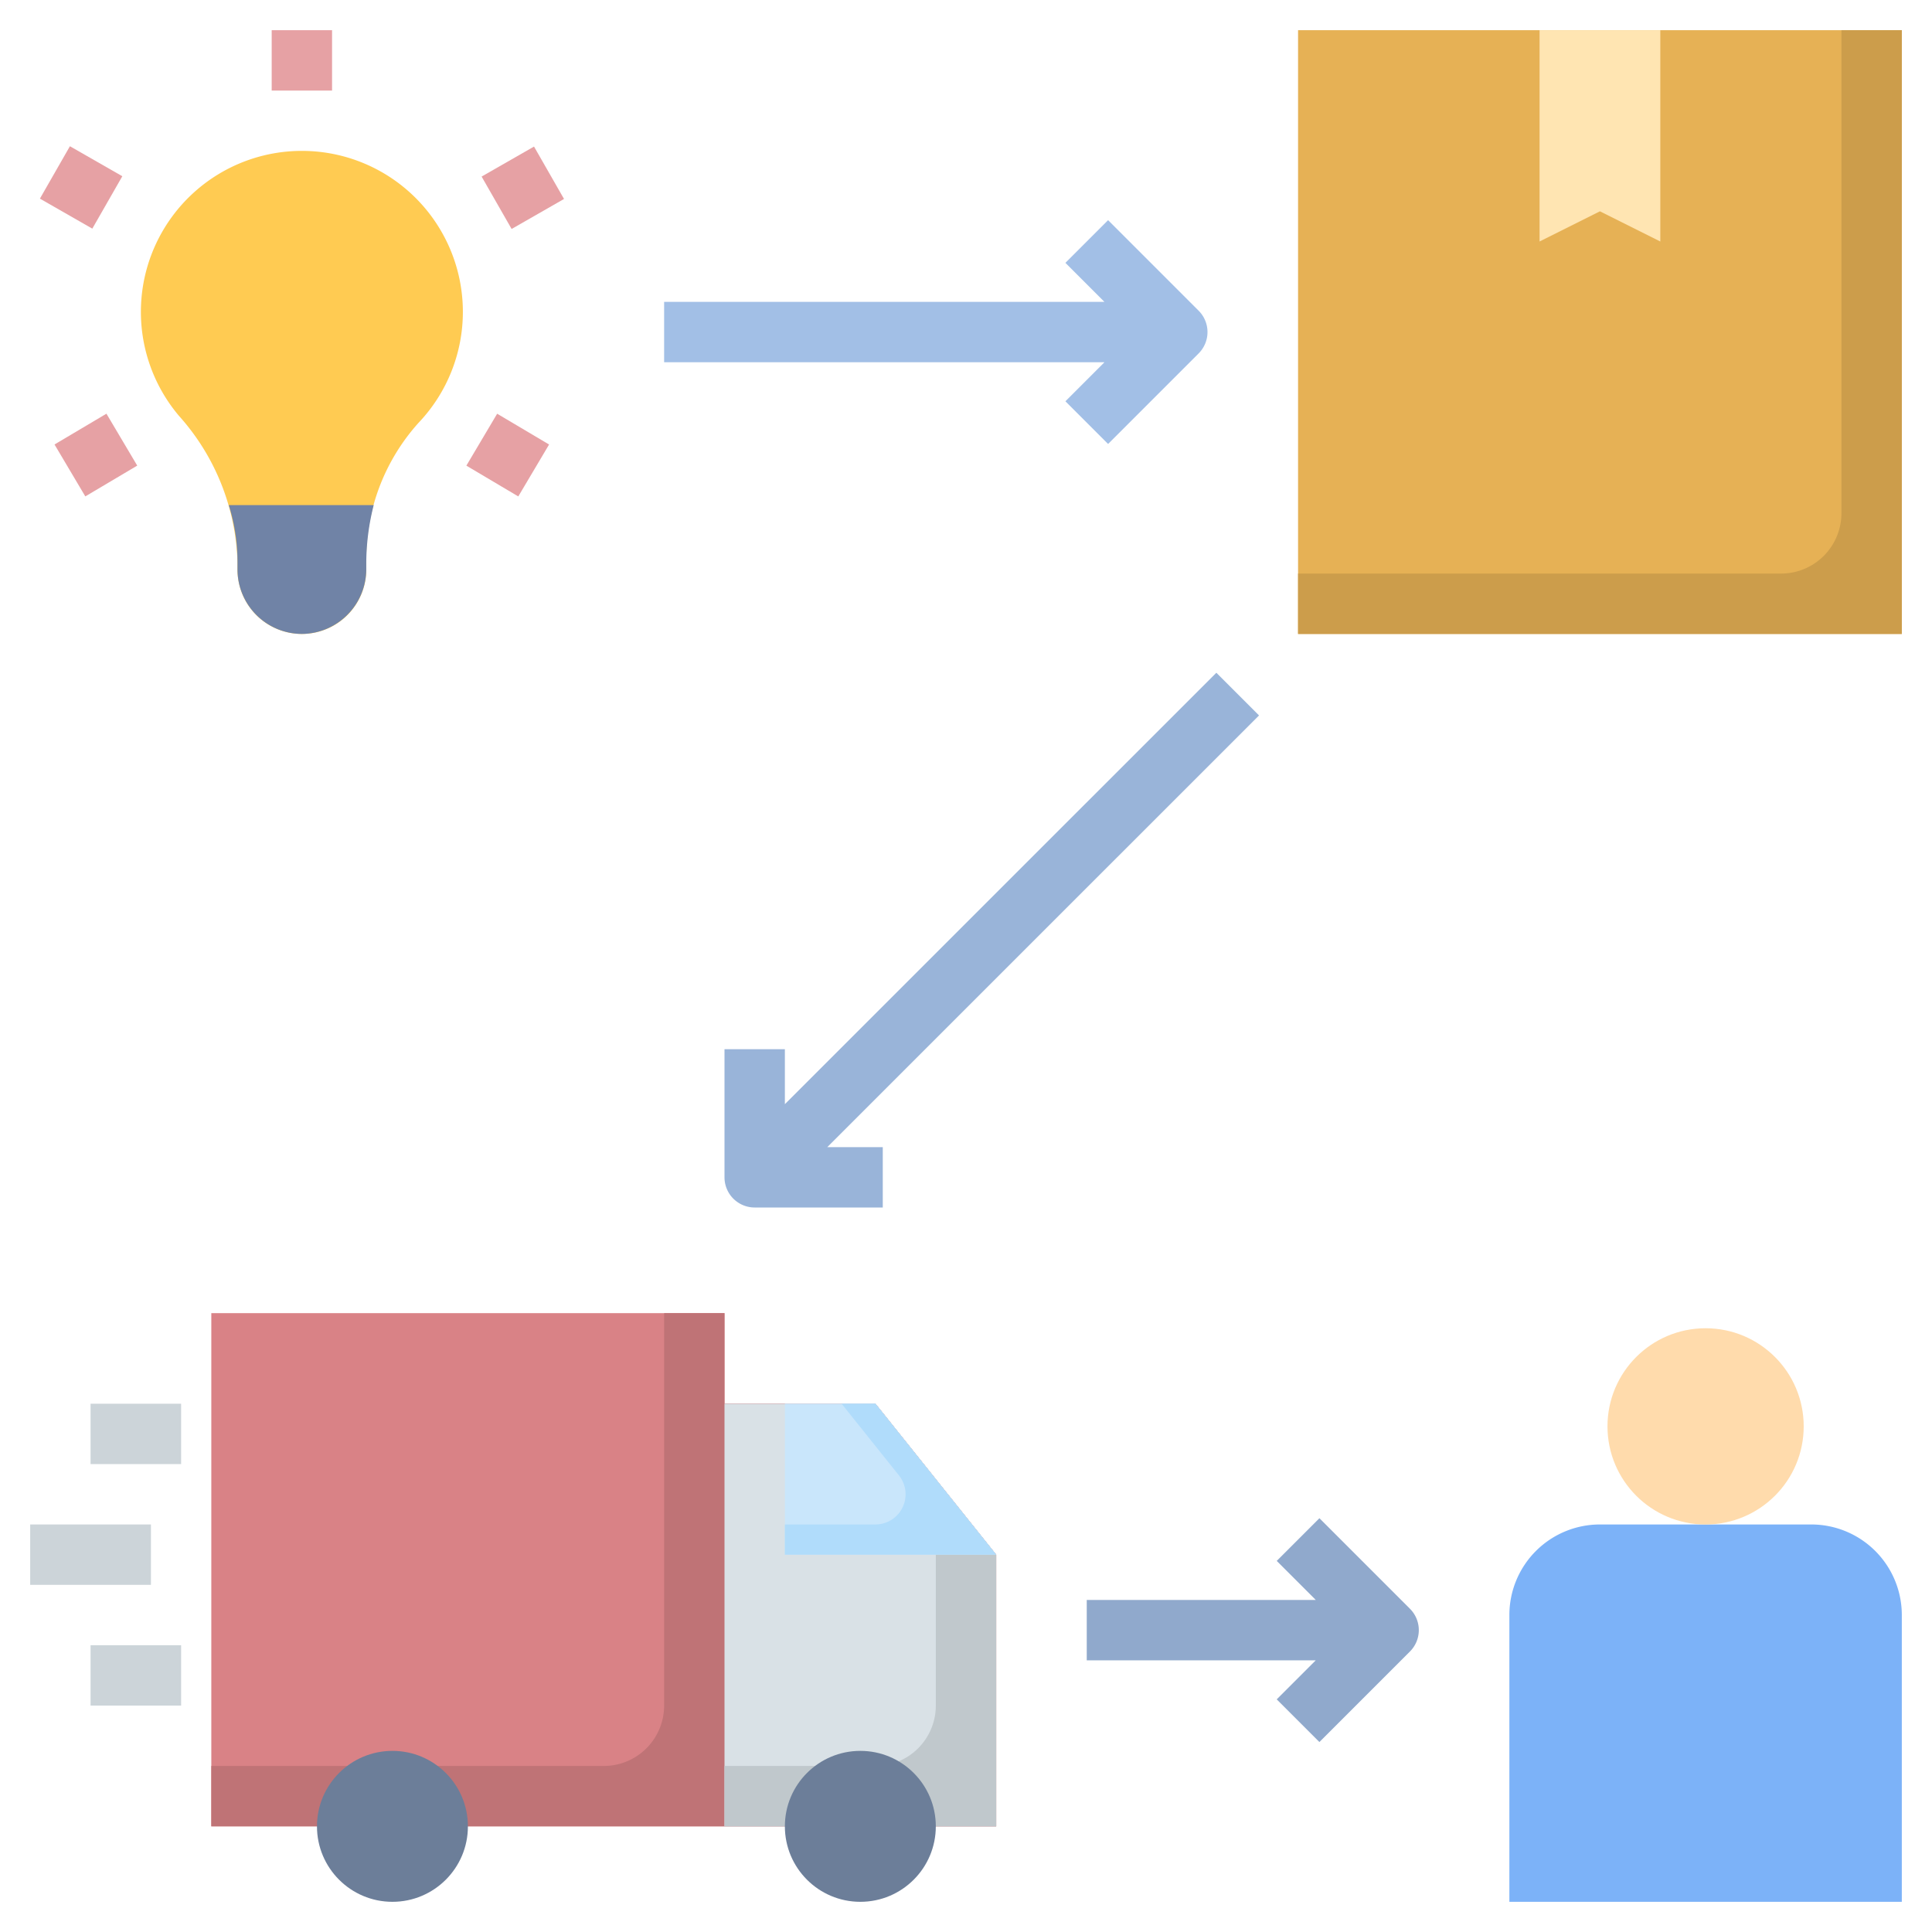
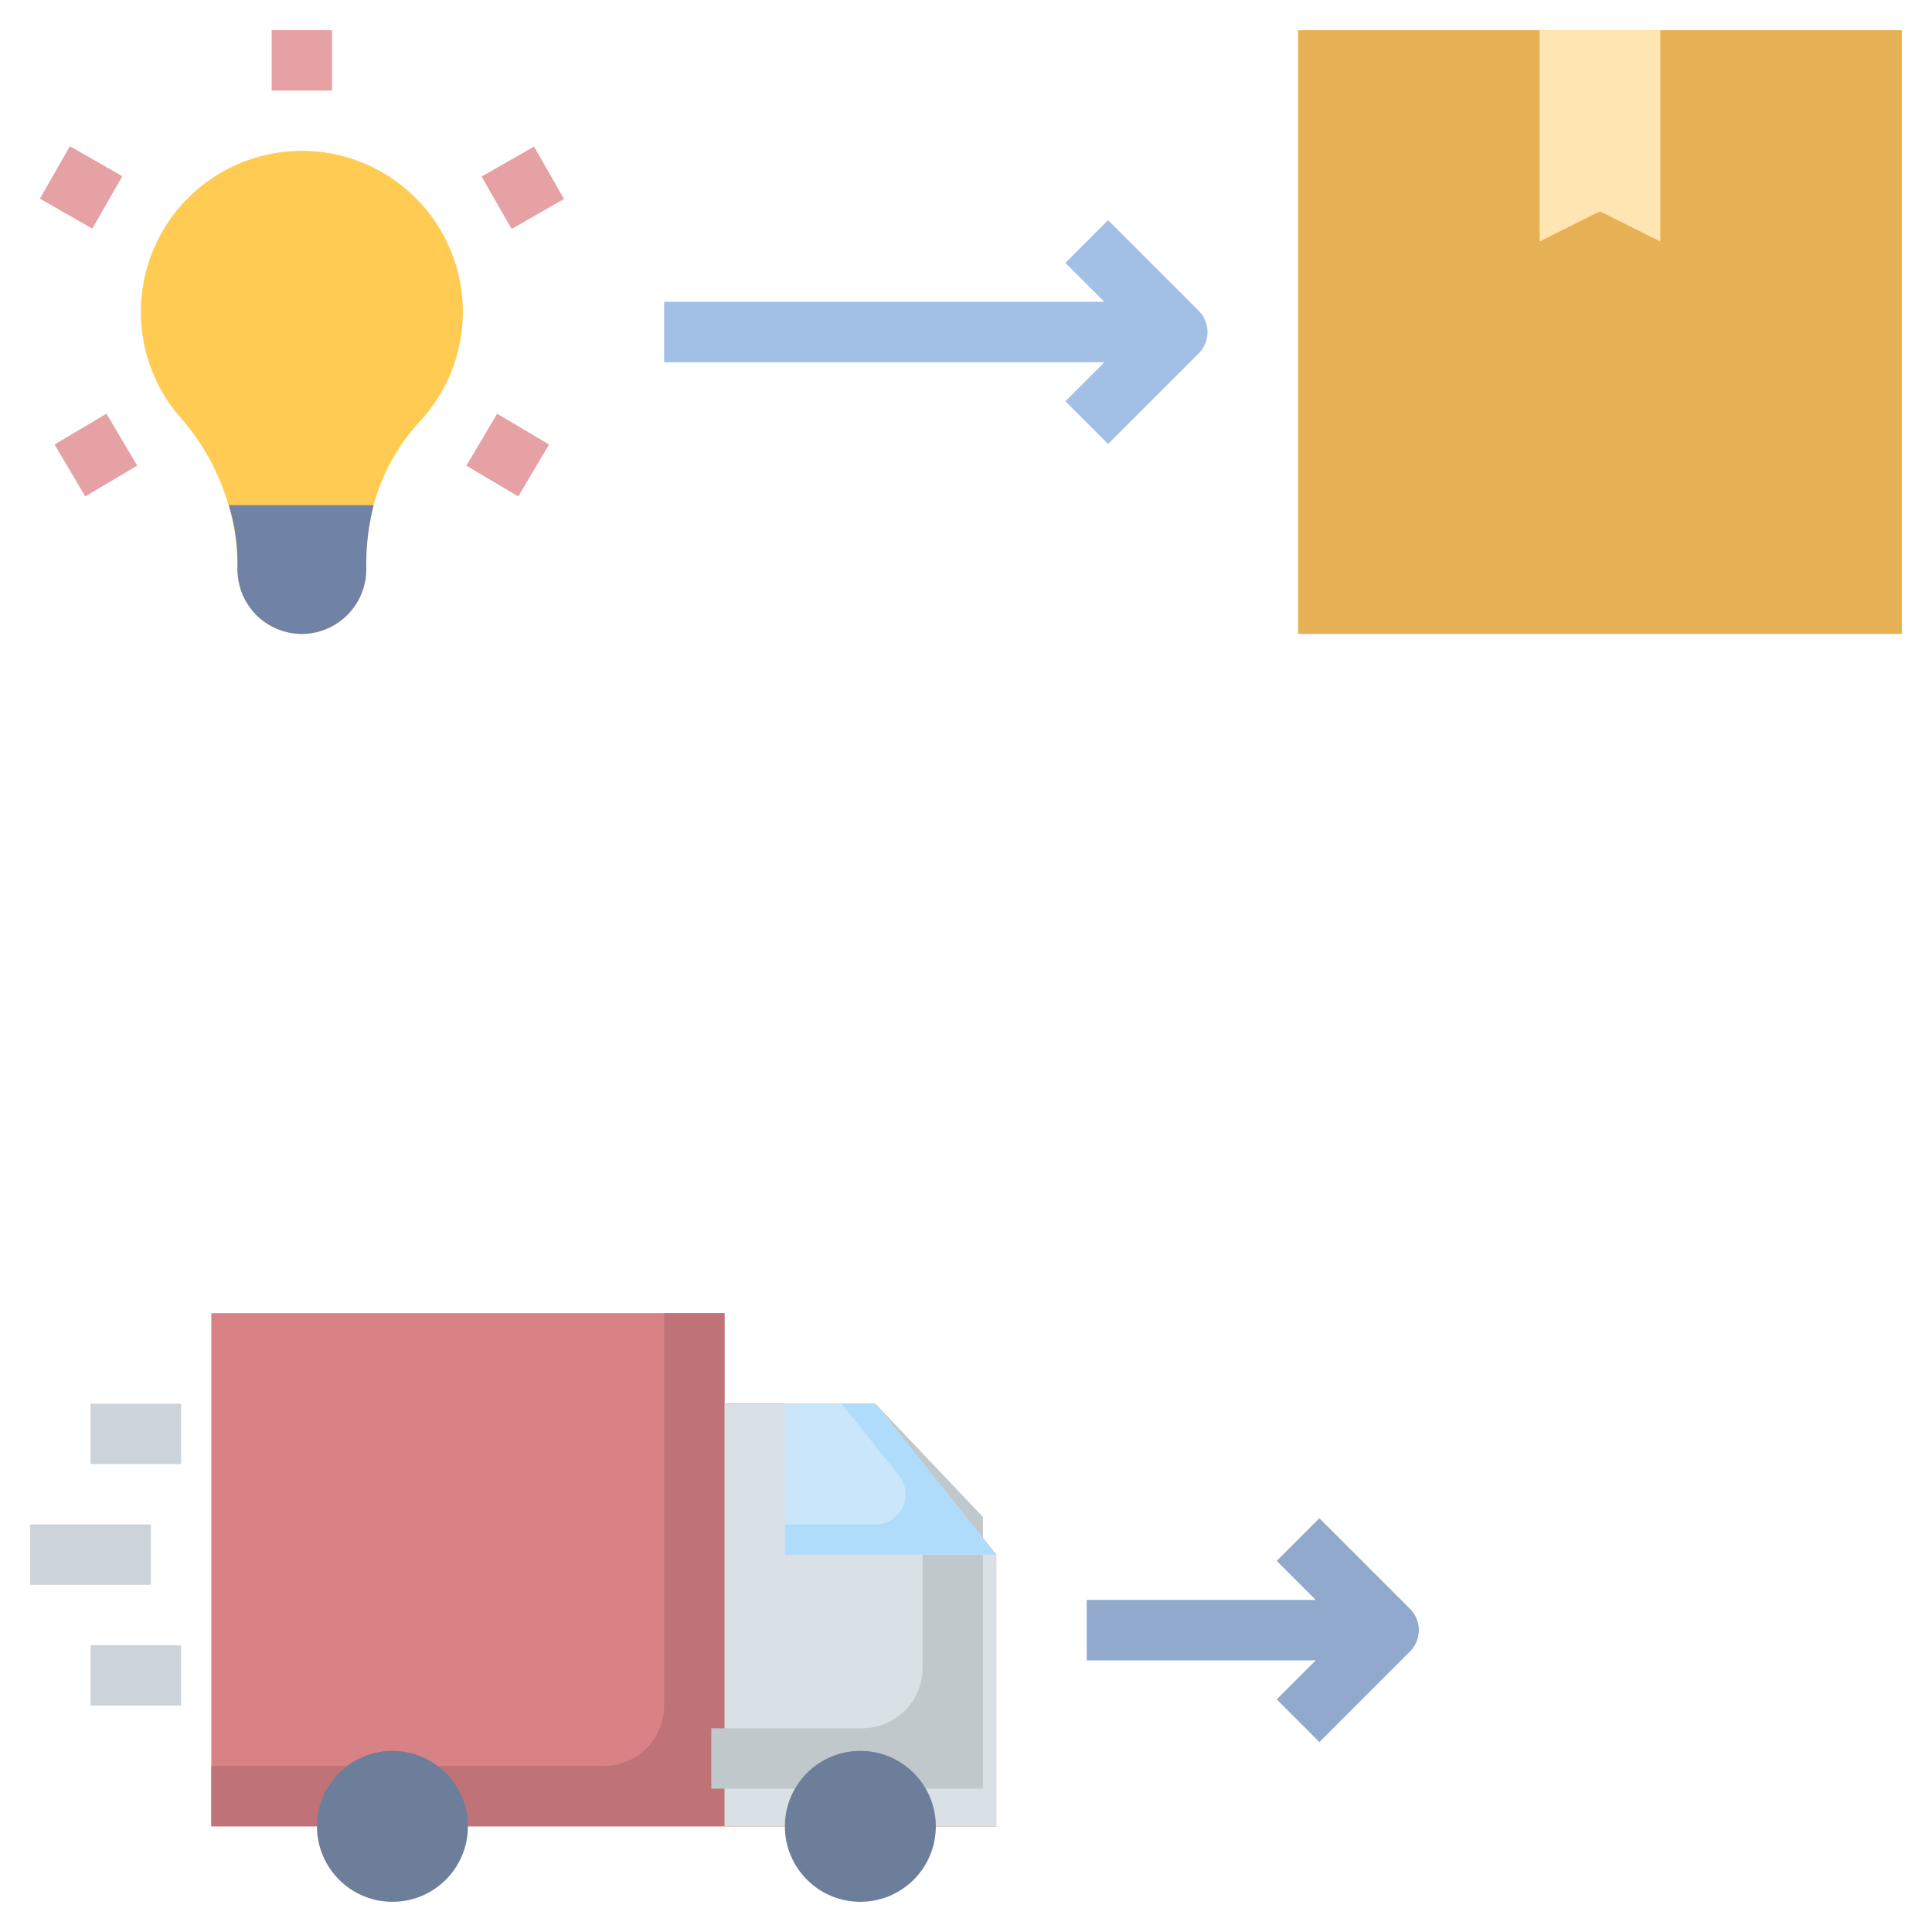
<svg xmlns="http://www.w3.org/2000/svg" width="512" height="512" data-name="Layer 1" viewBox="0 0 64 64">
  <path fill="#e6b155" d="M43 1h20v20H43z" />
  <path fill="#ffe5b2" d="M55 1v7l-2-1-2 1V1z" />
-   <path fill="#7cb2f8" d="M50 63v-9.5a3 3 0 0 1 3-3h7a3 3 0 0 1 3 3V63z" />
-   <circle cx="56.5" cy="47.25" r="3.25" fill="#ffdbac" />
  <path fill="#a2bfe6" d="m35.293 13.293 1.414 1.414 3-3a1 1 0 0 0 0-1.414l-3-3-1.414 1.414L36.586 10H22v2h14.586z" />
  <path fill="#90a9cc" d="m46.707 53.293-3-3-1.414 1.414L43.586 53H36v2h7.586l-1.293 1.293 1.414 1.414 3-3a1 1 0 0 0 0-1.414z" />
-   <path fill="#99b4d9" d="m41.707 23.7-1.414-1.414L26 36.577v-1.82h-2V39a1 1 0 0 0 1 1h4.243v-2h-1.838z" />
-   <path fill="#cc9d4b" d="M61 1v16a2 2 0 0 1-2 2H43v2h20V1z" />
  <g fill="#e6a1a4">
    <path d="M9 1h2v2H9zM1.806 14.724l1.72-1.02 1.02 1.72-1.72 1.02zM1.322 6.58l.994-1.736 1.736.994-.994 1.736zM15.449 15.425l1.02-1.72 1.72 1.02-1.02 1.72zM15.954 5.849l1.736-.994.994 1.736-1.736.994z" />
  </g>
  <path fill="#ffcb52" d="M13.864 14.007a5.333 5.333 0 1 0-7.935-.231 7.579 7.579 0 0 1 1.938 4.865v.226A2.133 2.133 0 0 0 10 21a2.133 2.133 0 0 0 2.133-2.133v-.192a6.749 6.749 0 0 1 1.731-4.668z" />
  <path fill="#7083a6" d="M12.379 16.733a7.878 7.878 0 0 0-.246 1.942v.192A2.148 2.148 0 0 1 10 21a2.139 2.139 0 0 1-2.133-2.133v-.224a6.321 6.321 0 0 0-.288-1.91z" />
  <path fill="#d98286" d="M29 46.5h-5v-3H7v17h26v-9z" />
  <path fill="#bf7376" d="M29 46.5h-5v-3h-2v13a2 2 0 0 1-2 2H7v2h26v-9z" />
  <path fill="#d9e1e6" d="M24 46.5h5l4 5v9h-9z" />
-   <path fill="#c0c8cc" d="M29 46.5h-.4l1.962 2.452A2 2 0 0 1 31 50.2v6.3a2 2 0 0 1-2 2h-5v2h9v-9z" />
+   <path fill="#c0c8cc" d="M29 46.5h-.4l1.962 2.452v6.3a2 2 0 0 1-2 2h-5v2h9v-9z" />
  <path fill="#c9e6fb" d="M33 51.5h-7v-5h3z" />
  <path fill="#b0dcfb" d="M29 46.5h-1.121l1.9 2.375A1 1 0 0 1 29 50.5h-3v1h7z" />
  <circle cx="13" cy="60.5" r="2.5" fill="#6c7e99" />
  <circle cx="28.5" cy="60.5" r="2.5" fill="#6c7e99" />
  <path fill="#ccd4d9" d="M3 46.5h3v2H3zM3 54.5h3v2H3zM1 50.5h4v2H1z" />
</svg>